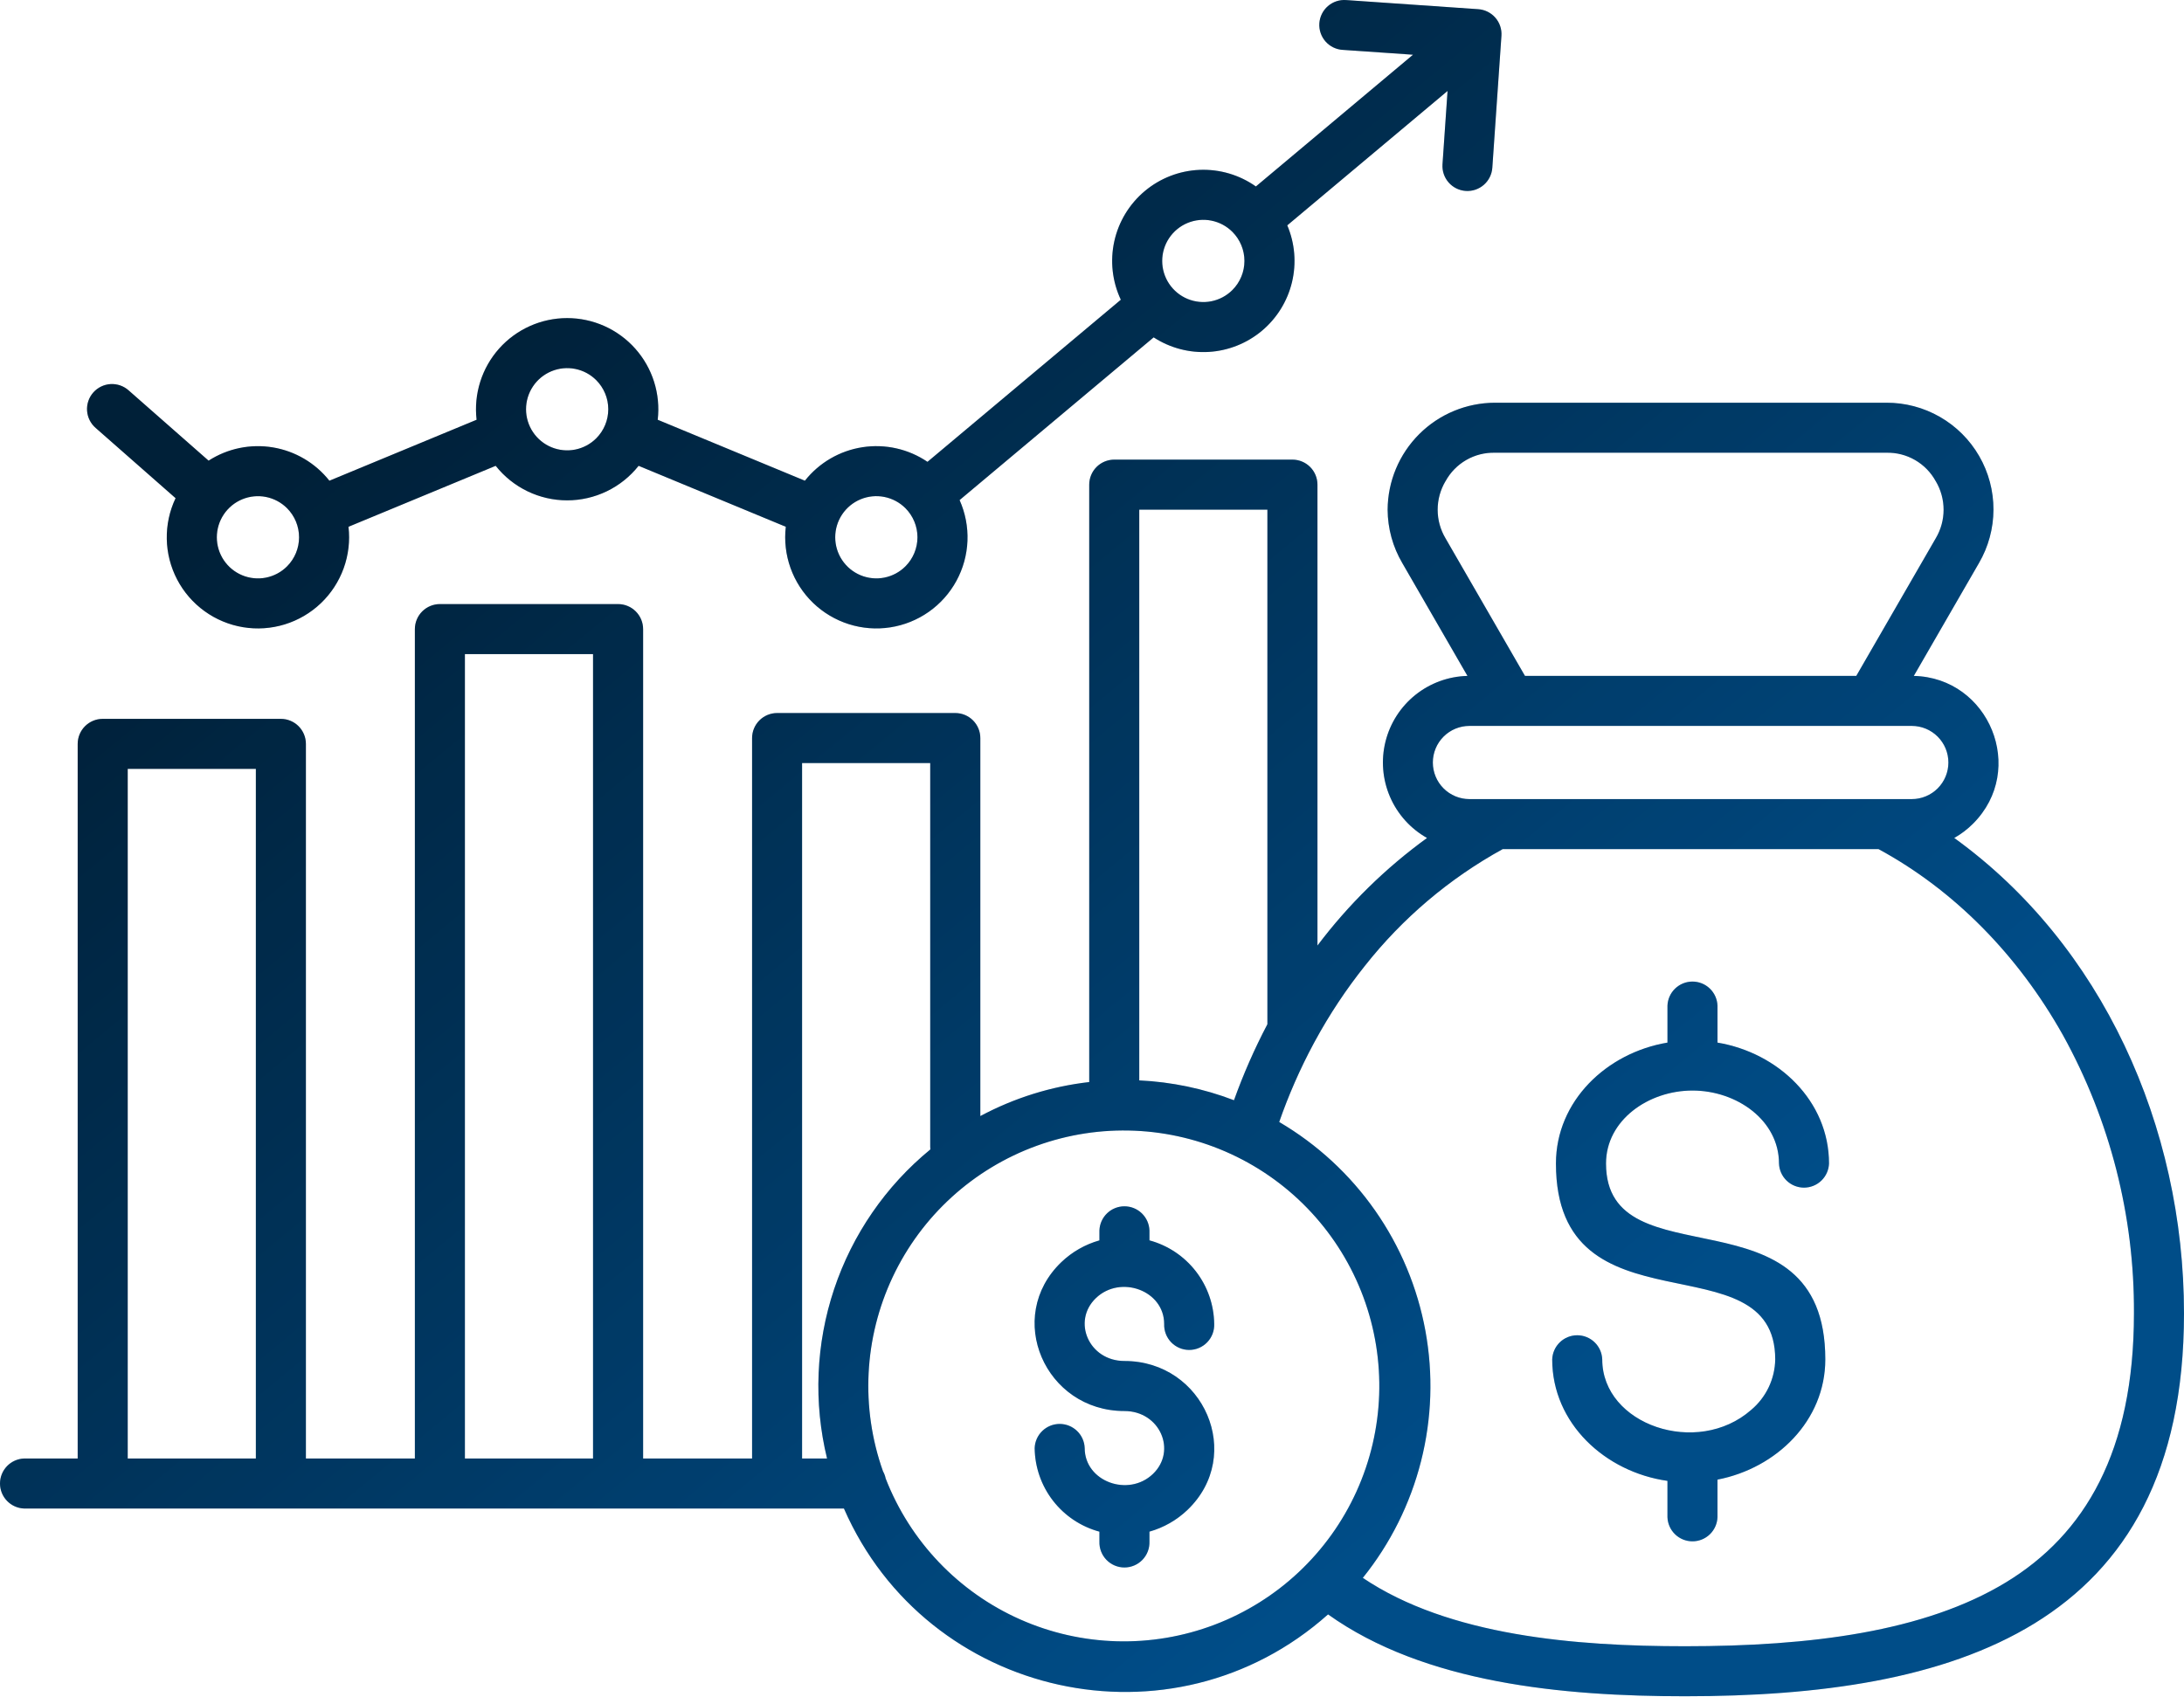
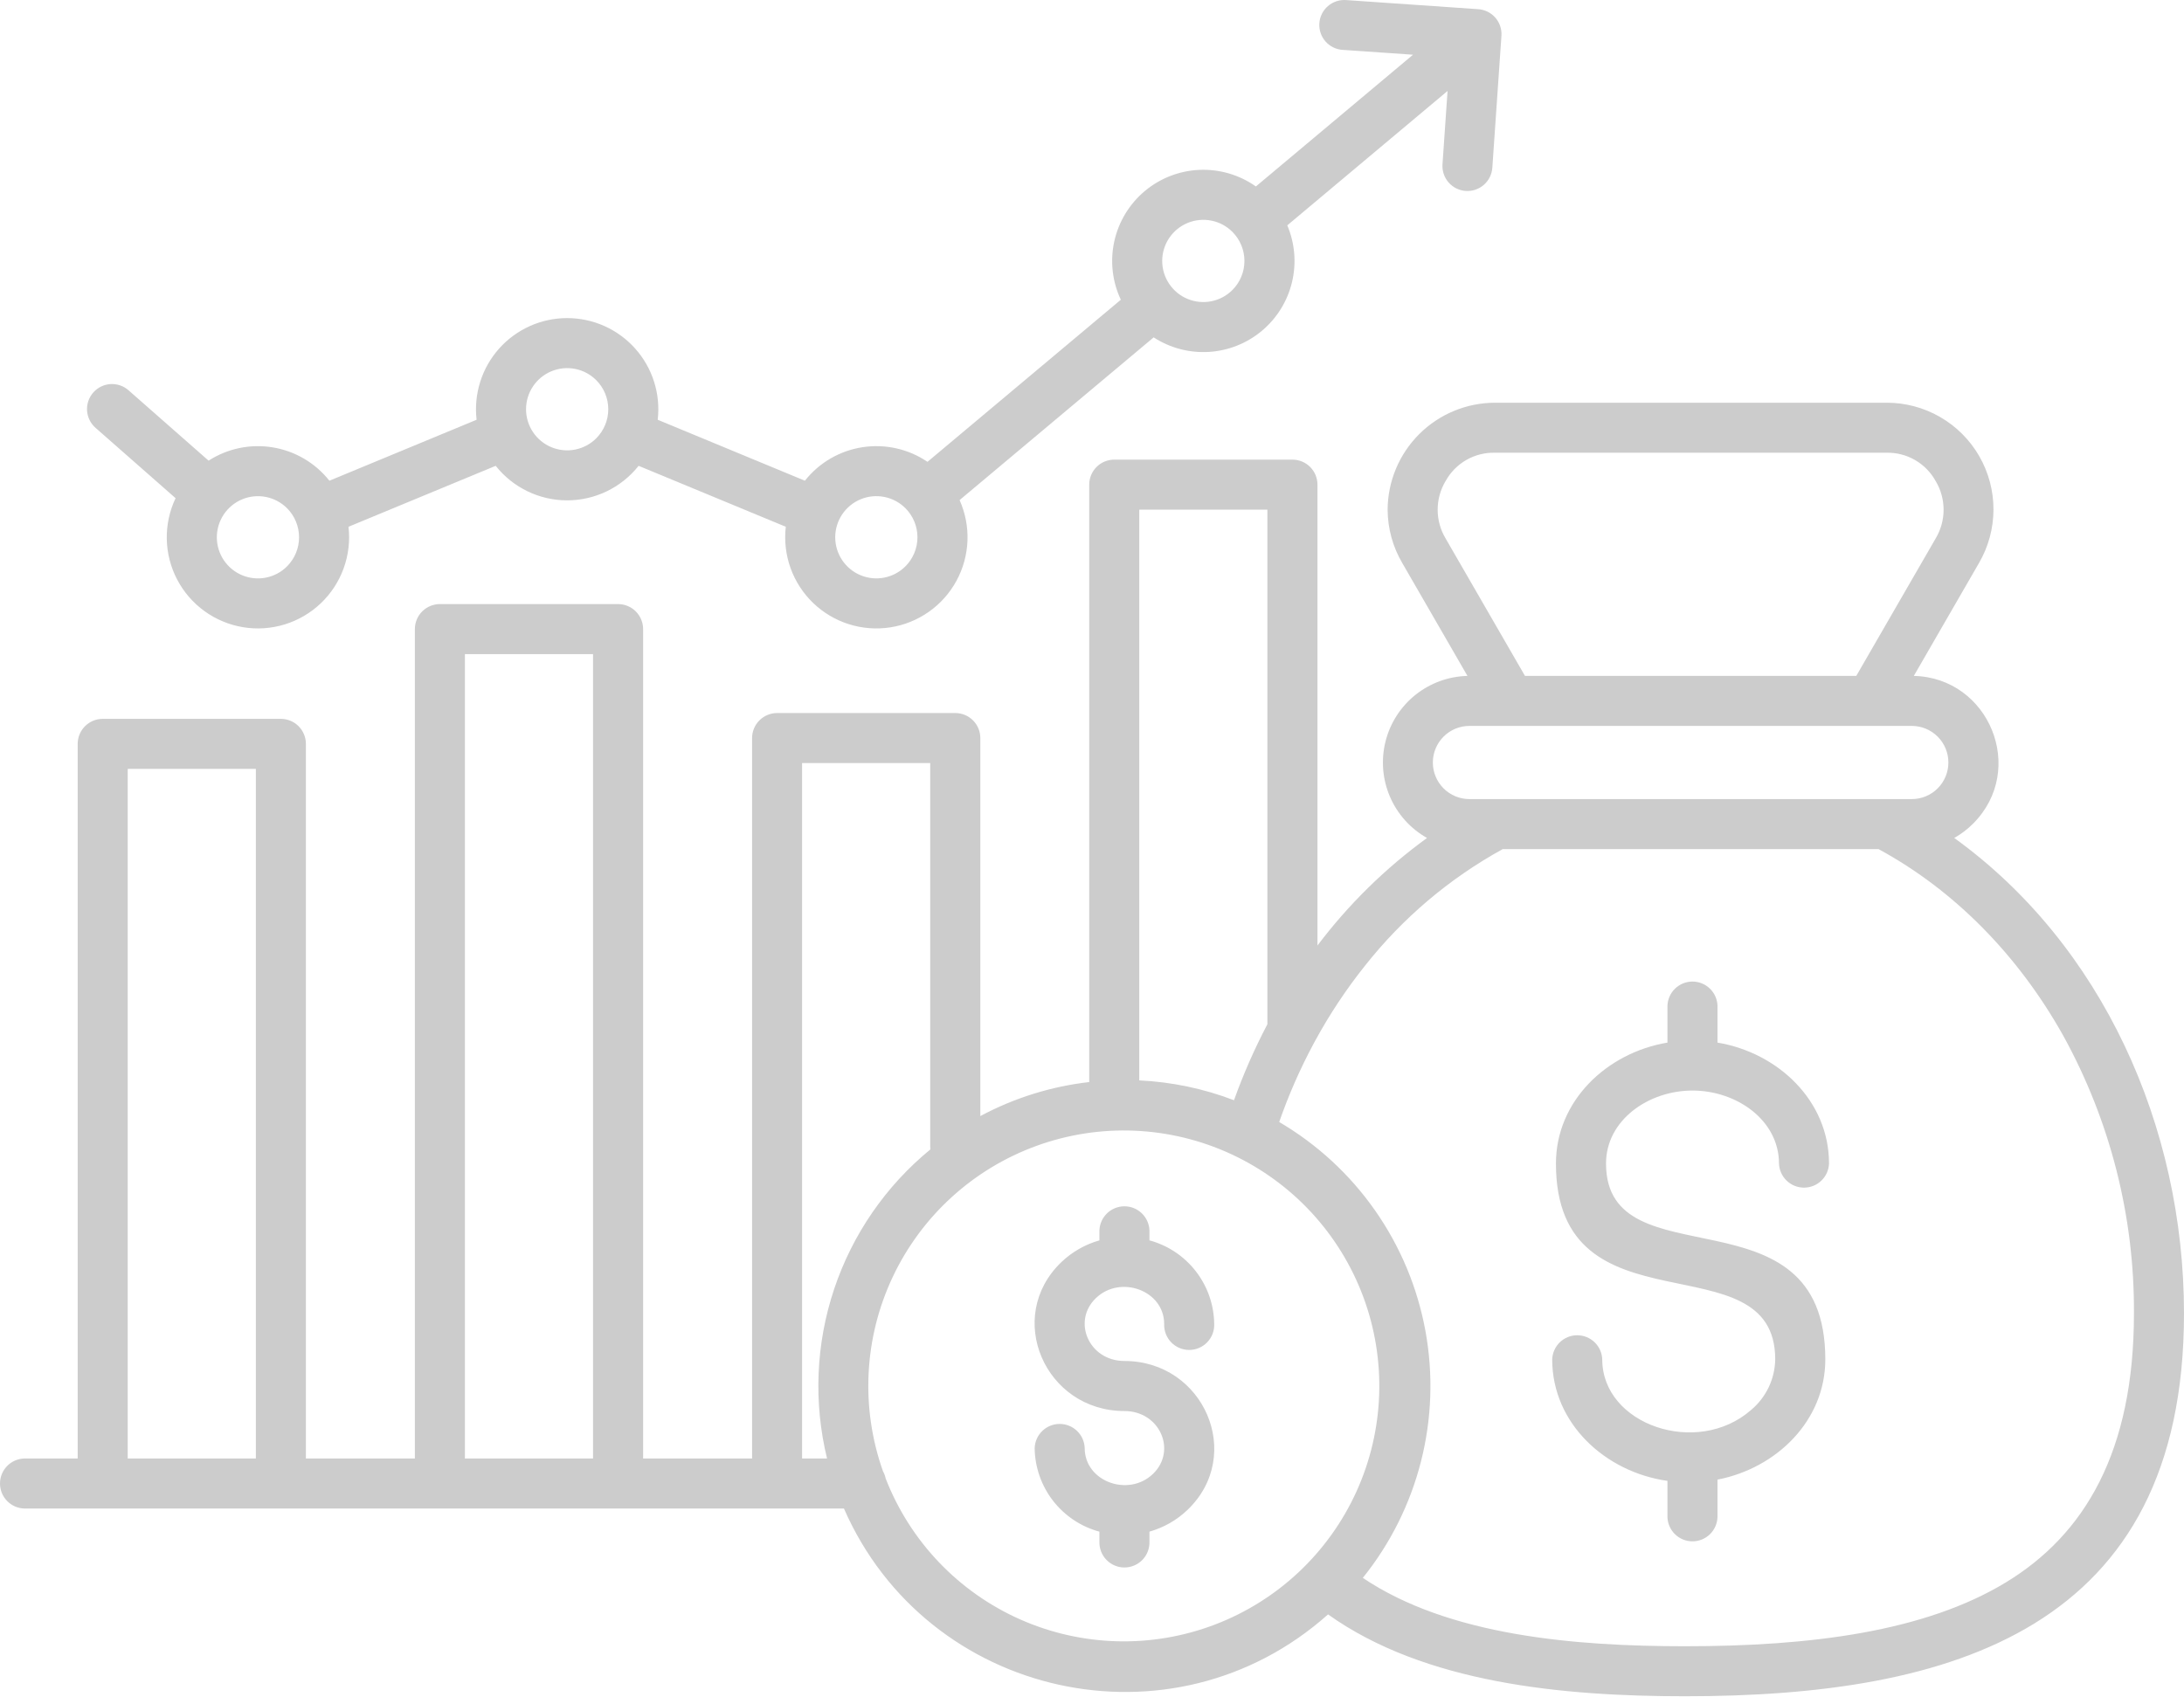
<svg xmlns="http://www.w3.org/2000/svg" width="570" height="443" viewBox="0 0 570 443" fill="none">
-   <path fill-rule="evenodd" clip-rule="evenodd" d="M498.957 189.5H383.51C380.976 189.5 378.547 190.507 376.755 192.298C374.964 194.09 373.957 196.519 373.957 199.053C373.957 201.586 374.964 204.016 376.755 205.808C378.547 207.599 380.976 208.605 383.51 208.605H498.957C501.49 208.605 503.92 207.599 505.711 205.808C507.503 204.016 508.509 201.586 508.509 199.053C508.509 196.519 507.503 194.09 505.711 192.298C503.92 190.507 501.49 189.5 498.957 189.5ZM398.001 176.442H484.47L505.204 140.529C506.546 138.275 507.256 135.7 507.257 133.076C507.259 130.452 506.554 127.877 505.215 125.62H505.204C503.945 123.314 502.075 121.4 499.799 120.088C497.522 118.775 494.928 118.117 492.302 118.183H390.168C387.542 118.117 384.948 118.775 382.672 120.087C380.396 121.4 378.525 123.314 377.267 125.62H377.256C375.917 127.877 375.211 130.452 375.213 133.076C375.215 135.7 375.925 138.275 377.267 140.529L398.001 176.442ZM286.935 321.207C286.996 319.516 287.71 317.914 288.928 316.738C290.146 315.563 291.772 314.906 293.465 314.906C295.158 314.906 296.784 315.563 298.002 316.738C299.22 317.914 299.934 319.516 299.995 321.207V323.798C304.803 325.1 309.055 327.936 312.105 331.875C315.155 335.814 316.837 340.64 316.894 345.621C316.927 346.5 316.783 347.376 316.47 348.197C316.157 349.019 315.682 349.768 315.072 350.402C314.462 351.035 313.731 351.539 312.922 351.883C312.114 352.227 311.244 352.404 310.365 352.404C309.486 352.404 308.616 352.227 307.807 351.883C306.998 351.539 306.267 351.035 305.657 350.402C305.048 349.768 304.572 349.019 304.259 348.197C303.946 347.376 303.802 346.5 303.835 345.621C303.835 336.868 292.42 332.738 286.029 338.862C279.718 344.91 284.195 355.288 293.464 355.288C314.214 355.288 324.857 379.854 309.93 394.157C307.132 396.834 303.721 398.784 299.995 399.836V402.426C300.026 403.303 299.88 404.177 299.566 404.997C299.252 405.816 298.776 406.564 298.167 407.196C297.557 407.827 296.827 408.33 296.019 408.673C295.211 409.016 294.343 409.193 293.465 409.193C292.587 409.193 291.719 409.016 290.911 408.673C290.103 408.33 289.373 407.827 288.763 407.196C288.154 406.564 287.678 405.816 287.364 404.997C287.05 404.177 286.904 403.303 286.935 402.426V399.842C282.127 398.54 277.874 395.704 274.824 391.766C271.774 387.827 270.092 383 270.035 378.019C270.095 376.327 270.81 374.725 272.028 373.55C273.246 372.375 274.872 371.718 276.565 371.718C278.257 371.718 279.884 372.375 281.102 373.55C282.32 374.725 283.034 376.327 283.094 378.019C283.094 386.772 294.51 390.902 300.9 384.778C307.212 378.729 302.734 368.352 293.464 368.352C272.716 368.352 262.074 343.786 277 329.483C279.798 326.806 283.209 324.856 286.935 323.804V321.213V321.207ZM230.453 384.083C230.784 384.673 231.021 385.31 231.155 385.972C237.535 402.373 250.139 415.588 266.221 422.734C282.303 429.881 300.558 430.381 317.007 424.125C333.456 417.87 346.765 405.365 354.033 389.338C361.301 373.31 361.939 355.06 355.808 338.564C349.676 322.068 337.273 308.665 321.301 301.276C305.329 293.887 287.083 293.111 270.542 299.118C254 305.125 240.504 317.427 232.994 333.342C225.485 349.258 224.571 367.497 230.453 384.083ZM209.334 380.742V199.203H242.777V299.322C242.777 299.567 242.791 299.813 242.818 300.056C231.179 309.599 222.473 322.236 217.702 336.511C212.931 350.786 212.289 366.118 215.851 380.742H209.334ZM121.334 380.742H154.777V170.761H121.334V380.742ZM33.334 380.742H66.776V200.722H33.334V380.742ZM74.914 132.67C73.413 131.169 71.5 130.147 69.418 129.732C67.336 129.318 65.178 129.531 63.217 130.343C61.256 131.156 59.579 132.532 58.4 134.297C57.221 136.062 56.591 138.137 56.591 140.26C56.591 142.383 57.221 144.458 58.4 146.223C59.579 147.988 61.256 149.364 63.217 150.176C65.178 150.988 67.336 151.201 69.418 150.787C71.5 150.373 73.413 149.351 74.914 147.85C76.924 145.835 78.053 143.106 78.053 140.26C78.053 137.414 76.924 134.684 74.914 132.67ZM155.613 99.242C154.112 97.741 152.2 96.719 150.118 96.305C148.036 95.891 145.878 96.104 143.916 96.916C141.955 97.728 140.279 99.104 139.1 100.869C137.92 102.634 137.291 104.709 137.291 106.832C137.291 108.955 137.92 111.03 139.1 112.795C140.279 114.56 141.955 115.936 143.916 116.749C145.878 117.561 148.036 117.774 150.118 117.36C152.2 116.945 154.112 115.923 155.613 114.422C157.624 112.408 158.753 109.678 158.753 106.832C158.753 103.986 157.624 101.257 155.613 99.242ZM236.306 132.665C234.805 131.164 232.892 130.142 230.81 129.728C228.728 129.314 226.57 129.526 224.609 130.339C222.648 131.151 220.971 132.527 219.792 134.292C218.613 136.057 217.983 138.132 217.983 140.255C217.983 142.378 218.613 144.453 219.792 146.218C220.971 147.983 222.648 149.359 224.609 150.171C226.57 150.984 228.728 151.196 230.81 150.782C232.892 150.368 234.805 149.346 236.306 147.845C238.316 145.831 239.446 143.101 239.446 140.255C239.446 137.409 238.316 134.679 236.306 132.665ZM330.776 267.382V133.049H297.334V282.038C305.798 282.436 314.144 284.185 322.057 287.218C324.498 280.41 327.412 273.781 330.776 267.378V267.382ZM343.25 271.685C346.994 264.806 351.331 258.267 356.214 252.143C366.047 239.681 378.279 229.317 392.186 221.664H490.284C509.972 232.338 526.653 249.261 538.415 270.239C550.699 292.46 557.077 317.462 556.938 342.852C556.938 378.948 544.101 400.561 523.549 413.062C502.3 425.983 472.492 429.753 439.782 429.753C411.18 429.753 378.205 427.07 355.68 411.908C362.877 402.962 368.062 392.57 370.88 381.439C373.699 370.309 374.087 358.702 372.016 347.408C369.945 336.114 365.465 325.4 358.88 315.994C352.295 306.587 343.761 298.711 333.858 292.9C336.307 285.864 339.305 279.032 342.825 272.467C342.985 272.215 343.127 271.953 343.25 271.683V271.685ZM284.275 282.469V126.52C284.275 125.661 284.444 124.812 284.773 124.019C285.101 123.226 285.582 122.506 286.189 121.899C286.796 121.293 287.516 120.811 288.309 120.483C289.102 120.155 289.951 119.986 290.809 119.986H337.31C339.043 119.986 340.705 120.674 341.931 121.899C343.156 123.125 343.844 124.787 343.844 126.52V246.83C351.933 236.108 361.569 226.646 372.437 218.754C368.124 216.323 364.727 212.544 362.769 207.997C360.812 203.449 360.4 198.385 361.599 193.581C362.797 188.777 365.539 184.5 369.403 181.404C373.268 178.309 378.041 176.568 382.991 176.448L365.994 147.007C363.505 142.781 362.181 137.97 362.155 133.065C362.189 125.654 365.154 118.556 370.403 113.323C375.651 108.089 382.757 105.145 390.168 105.131H492.304C497.213 105.108 502.041 106.384 506.298 108.829C510.556 111.274 514.091 114.801 516.545 119.053C519 123.305 520.286 128.13 520.275 133.039C520.263 137.948 518.954 142.767 516.479 147.007L499.483 176.448C519.145 176.895 529.076 200.891 514.939 215.028C513.48 216.486 511.832 217.739 510.037 218.754C548.564 246.557 569.998 293.974 569.998 342.853C569.998 425.425 509.337 442.81 439.782 442.81C407.809 442.81 371.801 439.417 346.609 421.441C305.962 457.697 241.932 443.339 220.256 393.801H6.301C4.609 393.741 3.007 393.026 1.832 391.808C0.657 390.59 0 388.964 0 387.271C0 385.579 0.657 383.952 1.832 382.734C3.007 381.516 4.609 380.802 6.301 380.742H20.276V194.193C20.276 192.46 20.965 190.798 22.19 189.573C23.415 188.347 25.077 187.659 26.81 187.659H73.303C75.036 187.659 76.698 188.347 77.923 189.573C79.148 190.798 79.837 192.46 79.837 194.193V380.742H108.277V164.231C108.277 162.498 108.966 160.836 110.191 159.611C111.416 158.385 113.078 157.697 114.811 157.697H161.312C163.045 157.697 164.707 158.385 165.932 159.611C167.158 160.836 167.846 162.498 167.846 164.231V380.742H196.286V192.672C196.286 190.939 196.975 189.277 198.2 188.052C199.425 186.827 201.087 186.138 202.82 186.138H249.321C251.054 186.138 252.716 186.827 253.942 188.052C255.167 189.277 255.855 190.939 255.855 192.672V291.351C264.69 286.621 274.34 283.608 284.296 282.469H284.275ZM321.645 60.528C320.143 59.027 318.231 58.005 316.149 57.591C314.067 57.177 311.909 57.39 309.947 58.202C307.986 59.014 306.31 60.39 305.131 62.155C303.951 63.92 303.322 65.996 303.322 68.118C303.322 70.241 303.951 72.316 305.131 74.081C306.31 75.847 307.986 77.222 309.947 78.035C311.909 78.847 314.067 79.06 316.149 78.646C318.231 78.231 320.143 77.209 321.645 75.708C323.655 73.694 324.784 70.964 324.784 68.118C324.784 65.272 323.655 62.543 321.645 60.528ZM350.478 13.027C349.617 12.979 348.774 12.761 347.998 12.386C347.222 12.01 346.528 11.484 345.957 10.838C345.386 10.193 344.948 9.44 344.67 8.624C344.391 7.808 344.277 6.945 344.335 6.085C344.392 5.225 344.619 4.384 345.004 3.612C345.388 2.841 345.922 2.153 346.574 1.589C347.226 1.025 347.983 0.596 348.802 0.326C349.621 0.057 350.486 -0.047 351.345 0.02L385.788 2.396C386.643 2.452 387.478 2.676 388.245 3.055C389.013 3.435 389.698 3.962 390.262 4.606C390.826 5.25 391.257 6 391.531 6.811C391.805 7.622 391.917 8.479 391.859 9.334L389.483 43.775C389.368 45.501 388.572 47.109 387.271 48.248C385.97 49.386 384.27 49.961 382.545 49.846C380.82 49.731 379.211 48.935 378.073 47.634C376.935 46.333 376.36 44.633 376.475 42.908L377.797 23.745L335.966 58.827C337.955 63.519 338.386 68.725 337.194 73.679C336.003 78.634 333.253 83.075 329.349 86.349C325.444 89.624 320.592 91.558 315.505 91.868C310.419 92.178 305.368 90.847 301.095 88.07L250.444 130.548C251.938 133.891 252.641 137.535 252.497 141.194C252.352 144.854 251.366 148.43 249.613 151.646C247.86 154.862 245.389 157.629 242.391 159.733C239.394 161.837 235.951 163.221 232.331 163.777C228.711 164.333 225.012 164.046 221.521 162.938C218.031 161.83 214.843 159.931 212.206 157.39C209.569 154.848 207.555 151.732 206.319 148.285C205.084 144.837 204.661 141.151 205.083 137.513L166.671 121.602C164.443 124.414 161.608 126.685 158.378 128.246C155.148 129.807 151.607 130.618 148.02 130.618C144.433 130.618 140.892 129.807 137.662 128.246C134.432 126.685 131.597 124.414 129.369 121.602L90.953 137.513C91.378 141.174 90.947 144.883 89.694 148.349C88.441 151.814 86.4 154.942 83.732 157.484C81.064 160.026 77.842 161.914 74.32 162.998C70.798 164.083 67.072 164.334 63.436 163.733C59.8 163.132 56.354 161.695 53.368 159.534C50.383 157.374 47.94 154.549 46.232 151.284C44.525 148.018 43.599 144.4 43.528 140.716C43.457 137.031 44.243 133.38 45.824 130.051L24.987 111.732C24.331 111.169 23.793 110.482 23.405 109.71C23.016 108.939 22.785 108.097 22.725 107.235C22.664 106.374 22.775 105.508 23.052 104.69C23.328 103.871 23.765 103.116 24.336 102.467C24.907 101.819 25.601 101.29 26.378 100.912C27.154 100.534 27.998 100.314 28.861 100.264C29.724 100.215 30.587 100.338 31.402 100.625C32.217 100.912 32.967 101.359 33.608 101.938L54.441 120.254C59.409 117.057 65.388 115.823 71.216 116.791C77.043 117.759 82.302 120.861 85.969 125.492L124.386 109.579C123.999 106.245 124.321 102.866 125.332 99.666C126.342 96.465 128.019 93.514 130.251 91.007C132.483 88.501 135.221 86.495 138.283 85.121C141.346 83.747 144.664 83.037 148.021 83.037C151.378 83.037 154.696 83.747 157.759 85.121C160.821 86.495 163.559 88.501 165.791 91.007C168.023 93.514 169.7 96.465 170.711 99.666C171.721 102.866 172.044 106.245 171.656 109.579L210.068 125.49C213.795 120.782 219.165 117.658 225.099 116.744C231.034 115.83 237.094 117.194 242.065 120.562L292.523 78.245C290.288 73.492 289.688 68.133 290.817 63.004C291.946 57.874 294.74 53.262 298.764 49.887C302.787 46.511 307.815 44.562 313.063 44.343C318.31 44.124 323.483 45.647 327.774 48.675L368.782 14.285L350.478 13.022V13.027ZM441.723 284.689C453.273 284.689 464.295 292.459 464.295 303.734C464.355 305.426 465.07 307.028 466.288 308.203C467.506 309.378 469.132 310.035 470.825 310.035C472.517 310.035 474.144 309.378 475.362 308.203C476.58 307.028 477.294 305.426 477.354 303.734C477.354 287.409 464.116 274.831 448.249 272.171V262.539C448.188 260.847 447.474 259.245 446.256 258.07C445.038 256.895 443.412 256.238 441.719 256.238C440.027 256.238 438.4 256.895 437.182 258.07C435.964 259.245 435.25 260.847 435.189 262.539V272.171C419.326 274.831 406.084 287.409 406.084 303.734C406.084 349.198 463.314 322.95 463.314 354.871C463.273 357.391 462.691 359.872 461.608 362.147C460.524 364.422 458.965 366.438 457.034 368.057C442.961 380.427 418.168 371.949 418.168 354.871C418.108 353.179 417.393 351.577 416.175 350.402C414.957 349.227 413.331 348.57 411.638 348.57C409.946 348.57 408.319 349.227 407.101 350.402C405.883 351.577 405.169 353.179 405.108 354.871C405.108 371.538 418.889 384.273 435.186 386.584V396.067C435.246 397.758 435.961 399.36 437.178 400.535C438.396 401.711 440.023 402.367 441.716 402.367C443.408 402.367 445.035 401.711 446.253 400.535C447.47 399.36 448.185 397.758 448.245 396.067V386.259C463.674 383.267 476.385 370.855 476.385 354.871C476.385 309.074 419.155 335.177 419.155 303.734C419.15 292.459 430.173 284.689 441.723 284.689Z" fill="url(#paint0_linear_404_1824)" />
  <path fill-rule="evenodd" clip-rule="evenodd" d="M498.957 189.5H383.51C380.976 189.5 378.547 190.507 376.755 192.298C374.964 194.09 373.957 196.519 373.957 199.053C373.957 201.586 374.964 204.016 376.755 205.808C378.547 207.599 380.976 208.605 383.51 208.605H498.957C501.49 208.605 503.92 207.599 505.711 205.808C507.503 204.016 508.509 201.586 508.509 199.053C508.509 196.519 507.503 194.09 505.711 192.298C503.92 190.507 501.49 189.5 498.957 189.5ZM398.001 176.442H484.47L505.204 140.529C506.546 138.275 507.256 135.7 507.257 133.076C507.259 130.452 506.554 127.877 505.215 125.62H505.204C503.945 123.314 502.075 121.4 499.799 120.088C497.522 118.775 494.928 118.117 492.302 118.183H390.168C387.542 118.117 384.948 118.775 382.672 120.087C380.396 121.4 378.525 123.314 377.267 125.62H377.256C375.917 127.877 375.211 130.452 375.213 133.076C375.215 135.7 375.925 138.275 377.267 140.529L398.001 176.442ZM286.935 321.207C286.996 319.516 287.71 317.914 288.928 316.738C290.146 315.563 291.772 314.906 293.465 314.906C295.158 314.906 296.784 315.563 298.002 316.738C299.22 317.914 299.934 319.516 299.995 321.207V323.798C304.803 325.1 309.055 327.936 312.105 331.875C315.155 335.814 316.837 340.64 316.894 345.621C316.927 346.5 316.783 347.376 316.47 348.197C316.157 349.019 315.682 349.768 315.072 350.402C314.462 351.035 313.731 351.539 312.922 351.883C312.114 352.227 311.244 352.404 310.365 352.404C309.486 352.404 308.616 352.227 307.807 351.883C306.998 351.539 306.267 351.035 305.657 350.402C305.048 349.768 304.572 349.019 304.259 348.197C303.946 347.376 303.802 346.5 303.835 345.621C303.835 336.868 292.42 332.738 286.029 338.862C279.718 344.91 284.195 355.288 293.464 355.288C314.214 355.288 324.857 379.854 309.93 394.157C307.132 396.834 303.721 398.784 299.995 399.836V402.426C300.026 403.303 299.88 404.177 299.566 404.997C299.252 405.816 298.776 406.564 298.167 407.196C297.557 407.827 296.827 408.33 296.019 408.673C295.211 409.016 294.343 409.193 293.465 409.193C292.587 409.193 291.719 409.016 290.911 408.673C290.103 408.33 289.373 407.827 288.763 407.196C288.154 406.564 287.678 405.816 287.364 404.997C287.05 404.177 286.904 403.303 286.935 402.426V399.842C282.127 398.54 277.874 395.704 274.824 391.766C271.774 387.827 270.092 383 270.035 378.019C270.095 376.327 270.81 374.725 272.028 373.55C273.246 372.375 274.872 371.718 276.565 371.718C278.257 371.718 279.884 372.375 281.102 373.55C282.32 374.725 283.034 376.327 283.094 378.019C283.094 386.772 294.51 390.902 300.9 384.778C307.212 378.729 302.734 368.352 293.464 368.352C272.716 368.352 262.074 343.786 277 329.483C279.798 326.806 283.209 324.856 286.935 323.804V321.213V321.207ZM230.453 384.083C230.784 384.673 231.021 385.31 231.155 385.972C237.535 402.373 250.139 415.588 266.221 422.734C282.303 429.881 300.558 430.381 317.007 424.125C333.456 417.87 346.765 405.365 354.033 389.338C361.301 373.31 361.939 355.06 355.808 338.564C349.676 322.068 337.273 308.665 321.301 301.276C305.329 293.887 287.083 293.111 270.542 299.118C254 305.125 240.504 317.427 232.994 333.342C225.485 349.258 224.571 367.497 230.453 384.083ZM209.334 380.742V199.203H242.777V299.322C242.777 299.567 242.791 299.813 242.818 300.056C231.179 309.599 222.473 322.236 217.702 336.511C212.931 350.786 212.289 366.118 215.851 380.742H209.334ZM121.334 380.742H154.777V170.761H121.334V380.742ZM33.334 380.742H66.776V200.722H33.334V380.742ZM74.914 132.67C73.413 131.169 71.5 130.147 69.418 129.732C67.336 129.318 65.178 129.531 63.217 130.343C61.256 131.156 59.579 132.532 58.4 134.297C57.221 136.062 56.591 138.137 56.591 140.26C56.591 142.383 57.221 144.458 58.4 146.223C59.579 147.988 61.256 149.364 63.217 150.176C65.178 150.988 67.336 151.201 69.418 150.787C71.5 150.373 73.413 149.351 74.914 147.85C76.924 145.835 78.053 143.106 78.053 140.26C78.053 137.414 76.924 134.684 74.914 132.67ZM155.613 99.242C154.112 97.741 152.2 96.719 150.118 96.305C148.036 95.891 145.878 96.104 143.916 96.916C141.955 97.728 140.279 99.104 139.1 100.869C137.92 102.634 137.291 104.709 137.291 106.832C137.291 108.955 137.92 111.03 139.1 112.795C140.279 114.56 141.955 115.936 143.916 116.749C145.878 117.561 148.036 117.774 150.118 117.36C152.2 116.945 154.112 115.923 155.613 114.422C157.624 112.408 158.753 109.678 158.753 106.832C158.753 103.986 157.624 101.257 155.613 99.242ZM236.306 132.665C234.805 131.164 232.892 130.142 230.81 129.728C228.728 129.314 226.57 129.526 224.609 130.339C222.648 131.151 220.971 132.527 219.792 134.292C218.613 136.057 217.983 138.132 217.983 140.255C217.983 142.378 218.613 144.453 219.792 146.218C220.971 147.983 222.648 149.359 224.609 150.171C226.57 150.984 228.728 151.196 230.81 150.782C232.892 150.368 234.805 149.346 236.306 147.845C238.316 145.831 239.446 143.101 239.446 140.255C239.446 137.409 238.316 134.679 236.306 132.665ZM330.776 267.382V133.049H297.334V282.038C305.798 282.436 314.144 284.185 322.057 287.218C324.498 280.41 327.412 273.781 330.776 267.378V267.382ZM343.25 271.685C346.994 264.806 351.331 258.267 356.214 252.143C366.047 239.681 378.279 229.317 392.186 221.664H490.284C509.972 232.338 526.653 249.261 538.415 270.239C550.699 292.46 557.077 317.462 556.938 342.852C556.938 378.948 544.101 400.561 523.549 413.062C502.3 425.983 472.492 429.753 439.782 429.753C411.18 429.753 378.205 427.07 355.68 411.908C362.877 402.962 368.062 392.57 370.88 381.439C373.699 370.309 374.087 358.702 372.016 347.408C369.945 336.114 365.465 325.4 358.88 315.994C352.295 306.587 343.761 298.711 333.858 292.9C336.307 285.864 339.305 279.032 342.825 272.467C342.985 272.215 343.127 271.953 343.25 271.683V271.685ZM284.275 282.469V126.52C284.275 125.661 284.444 124.812 284.773 124.019C285.101 123.226 285.582 122.506 286.189 121.899C286.796 121.293 287.516 120.811 288.309 120.483C289.102 120.155 289.951 119.986 290.809 119.986H337.31C339.043 119.986 340.705 120.674 341.931 121.899C343.156 123.125 343.844 124.787 343.844 126.52V246.83C351.933 236.108 361.569 226.646 372.437 218.754C368.124 216.323 364.727 212.544 362.769 207.997C360.812 203.449 360.4 198.385 361.599 193.581C362.797 188.777 365.539 184.5 369.403 181.404C373.268 178.309 378.041 176.568 382.991 176.448L365.994 147.007C363.505 142.781 362.181 137.97 362.155 133.065C362.189 125.654 365.154 118.556 370.403 113.323C375.651 108.089 382.757 105.145 390.168 105.131H492.304C497.213 105.108 502.041 106.384 506.298 108.829C510.556 111.274 514.091 114.801 516.545 119.053C519 123.305 520.286 128.13 520.275 133.039C520.263 137.948 518.954 142.767 516.479 147.007L499.483 176.448C519.145 176.895 529.076 200.891 514.939 215.028C513.48 216.486 511.832 217.739 510.037 218.754C548.564 246.557 569.998 293.974 569.998 342.853C569.998 425.425 509.337 442.81 439.782 442.81C407.809 442.81 371.801 439.417 346.609 421.441C305.962 457.697 241.932 443.339 220.256 393.801H6.301C4.609 393.741 3.007 393.026 1.832 391.808C0.657 390.59 0 388.964 0 387.271C0 385.579 0.657 383.952 1.832 382.734C3.007 381.516 4.609 380.802 6.301 380.742H20.276V194.193C20.276 192.46 20.965 190.798 22.19 189.573C23.415 188.347 25.077 187.659 26.81 187.659H73.303C75.036 187.659 76.698 188.347 77.923 189.573C79.148 190.798 79.837 192.46 79.837 194.193V380.742H108.277V164.231C108.277 162.498 108.966 160.836 110.191 159.611C111.416 158.385 113.078 157.697 114.811 157.697H161.312C163.045 157.697 164.707 158.385 165.932 159.611C167.158 160.836 167.846 162.498 167.846 164.231V380.742H196.286V192.672C196.286 190.939 196.975 189.277 198.2 188.052C199.425 186.827 201.087 186.138 202.82 186.138H249.321C251.054 186.138 252.716 186.827 253.942 188.052C255.167 189.277 255.855 190.939 255.855 192.672V291.351C264.69 286.621 274.34 283.608 284.296 282.469H284.275ZM321.645 60.528C320.143 59.027 318.231 58.005 316.149 57.591C314.067 57.177 311.909 57.39 309.947 58.202C307.986 59.014 306.31 60.39 305.131 62.155C303.951 63.92 303.322 65.996 303.322 68.118C303.322 70.241 303.951 72.316 305.131 74.081C306.31 75.847 307.986 77.222 309.947 78.035C311.909 78.847 314.067 79.06 316.149 78.646C318.231 78.231 320.143 77.209 321.645 75.708C323.655 73.694 324.784 70.964 324.784 68.118C324.784 65.272 323.655 62.543 321.645 60.528ZM350.478 13.027C349.617 12.979 348.774 12.761 347.998 12.386C347.222 12.01 346.528 11.484 345.957 10.838C345.386 10.193 344.948 9.44 344.67 8.624C344.391 7.808 344.277 6.945 344.335 6.085C344.392 5.225 344.619 4.384 345.004 3.612C345.388 2.841 345.922 2.153 346.574 1.589C347.226 1.025 347.983 0.596 348.802 0.326C349.621 0.057 350.486 -0.047 351.345 0.02L385.788 2.396C386.643 2.452 387.478 2.676 388.245 3.055C389.013 3.435 389.698 3.962 390.262 4.606C390.826 5.25 391.257 6 391.531 6.811C391.805 7.622 391.917 8.479 391.859 9.334L389.483 43.775C389.368 45.501 388.572 47.109 387.271 48.248C385.97 49.386 384.27 49.961 382.545 49.846C380.82 49.731 379.211 48.935 378.073 47.634C376.935 46.333 376.36 44.633 376.475 42.908L377.797 23.745L335.966 58.827C337.955 63.519 338.386 68.725 337.194 73.679C336.003 78.634 333.253 83.075 329.349 86.349C325.444 89.624 320.592 91.558 315.505 91.868C310.419 92.178 305.368 90.847 301.095 88.07L250.444 130.548C251.938 133.891 252.641 137.535 252.497 141.194C252.352 144.854 251.366 148.43 249.613 151.646C247.86 154.862 245.389 157.629 242.391 159.733C239.394 161.837 235.951 163.221 232.331 163.777C228.711 164.333 225.012 164.046 221.521 162.938C218.031 161.83 214.843 159.931 212.206 157.39C209.569 154.848 207.555 151.732 206.319 148.285C205.084 144.837 204.661 141.151 205.083 137.513L166.671 121.602C164.443 124.414 161.608 126.685 158.378 128.246C155.148 129.807 151.607 130.618 148.02 130.618C144.433 130.618 140.892 129.807 137.662 128.246C134.432 126.685 131.597 124.414 129.369 121.602L90.953 137.513C91.378 141.174 90.947 144.883 89.694 148.349C88.441 151.814 86.4 154.942 83.732 157.484C81.064 160.026 77.842 161.914 74.32 162.998C70.798 164.083 67.072 164.334 63.436 163.733C59.8 163.132 56.354 161.695 53.368 159.534C50.383 157.374 47.94 154.549 46.232 151.284C44.525 148.018 43.599 144.4 43.528 140.716C43.457 137.031 44.243 133.38 45.824 130.051L24.987 111.732C24.331 111.169 23.793 110.482 23.405 109.71C23.016 108.939 22.785 108.097 22.725 107.235C22.664 106.374 22.775 105.508 23.052 104.69C23.328 103.871 23.765 103.116 24.336 102.467C24.907 101.819 25.601 101.29 26.378 100.912C27.154 100.534 27.998 100.314 28.861 100.264C29.724 100.215 30.587 100.338 31.402 100.625C32.217 100.912 32.967 101.359 33.608 101.938L54.441 120.254C59.409 117.057 65.388 115.823 71.216 116.791C77.043 117.759 82.302 120.861 85.969 125.492L124.386 109.579C123.999 106.245 124.321 102.866 125.332 99.666C126.342 96.465 128.019 93.514 130.251 91.007C132.483 88.501 135.221 86.495 138.283 85.121C141.346 83.747 144.664 83.037 148.021 83.037C151.378 83.037 154.696 83.747 157.759 85.121C160.821 86.495 163.559 88.501 165.791 91.007C168.023 93.514 169.7 96.465 170.711 99.666C171.721 102.866 172.044 106.245 171.656 109.579L210.068 125.49C213.795 120.782 219.165 117.658 225.099 116.744C231.034 115.83 237.094 117.194 242.065 120.562L292.523 78.245C290.288 73.492 289.688 68.133 290.817 63.004C291.946 57.874 294.74 53.262 298.764 49.887C302.787 46.511 307.815 44.562 313.063 44.343C318.31 44.124 323.483 45.647 327.774 48.675L368.782 14.285L350.478 13.022V13.027ZM441.723 284.689C453.273 284.689 464.295 292.459 464.295 303.734C464.355 305.426 465.07 307.028 466.288 308.203C467.506 309.378 469.132 310.035 470.825 310.035C472.517 310.035 474.144 309.378 475.362 308.203C476.58 307.028 477.294 305.426 477.354 303.734C477.354 287.409 464.116 274.831 448.249 272.171V262.539C448.188 260.847 447.474 259.245 446.256 258.07C445.038 256.895 443.412 256.238 441.719 256.238C440.027 256.238 438.4 256.895 437.182 258.07C435.964 259.245 435.25 260.847 435.189 262.539V272.171C419.326 274.831 406.084 287.409 406.084 303.734C406.084 349.198 463.314 322.95 463.314 354.871C463.273 357.391 462.691 359.872 461.608 362.147C460.524 364.422 458.965 366.438 457.034 368.057C442.961 380.427 418.168 371.949 418.168 354.871C418.108 353.179 417.393 351.577 416.175 350.402C414.957 349.227 413.331 348.57 411.638 348.57C409.946 348.57 408.319 349.227 407.101 350.402C405.883 351.577 405.169 353.179 405.108 354.871C405.108 371.538 418.889 384.273 435.186 386.584V396.067C435.246 397.758 435.961 399.36 437.178 400.535C438.396 401.711 440.023 402.367 441.716 402.367C443.408 402.367 445.035 401.711 446.253 400.535C447.47 399.36 448.185 397.758 448.245 396.067V386.259C463.674 383.267 476.385 370.855 476.385 354.871C476.385 309.074 419.155 335.177 419.155 303.734C419.15 292.459 430.173 284.689 441.723 284.689Z" fill="black" fill-opacity="0.2" />
  <defs>
    <linearGradient id="paint0_linear_404_1824" x1="-77.666" y1="66.083" x2="264.933" y2="480.415" gradientUnits="userSpaceOnUse">
      <stop offset="0.265" stop-color="#002846" />
      <stop offset="1" stop-color="#0060AA" />
    </linearGradient>
  </defs>
</svg>